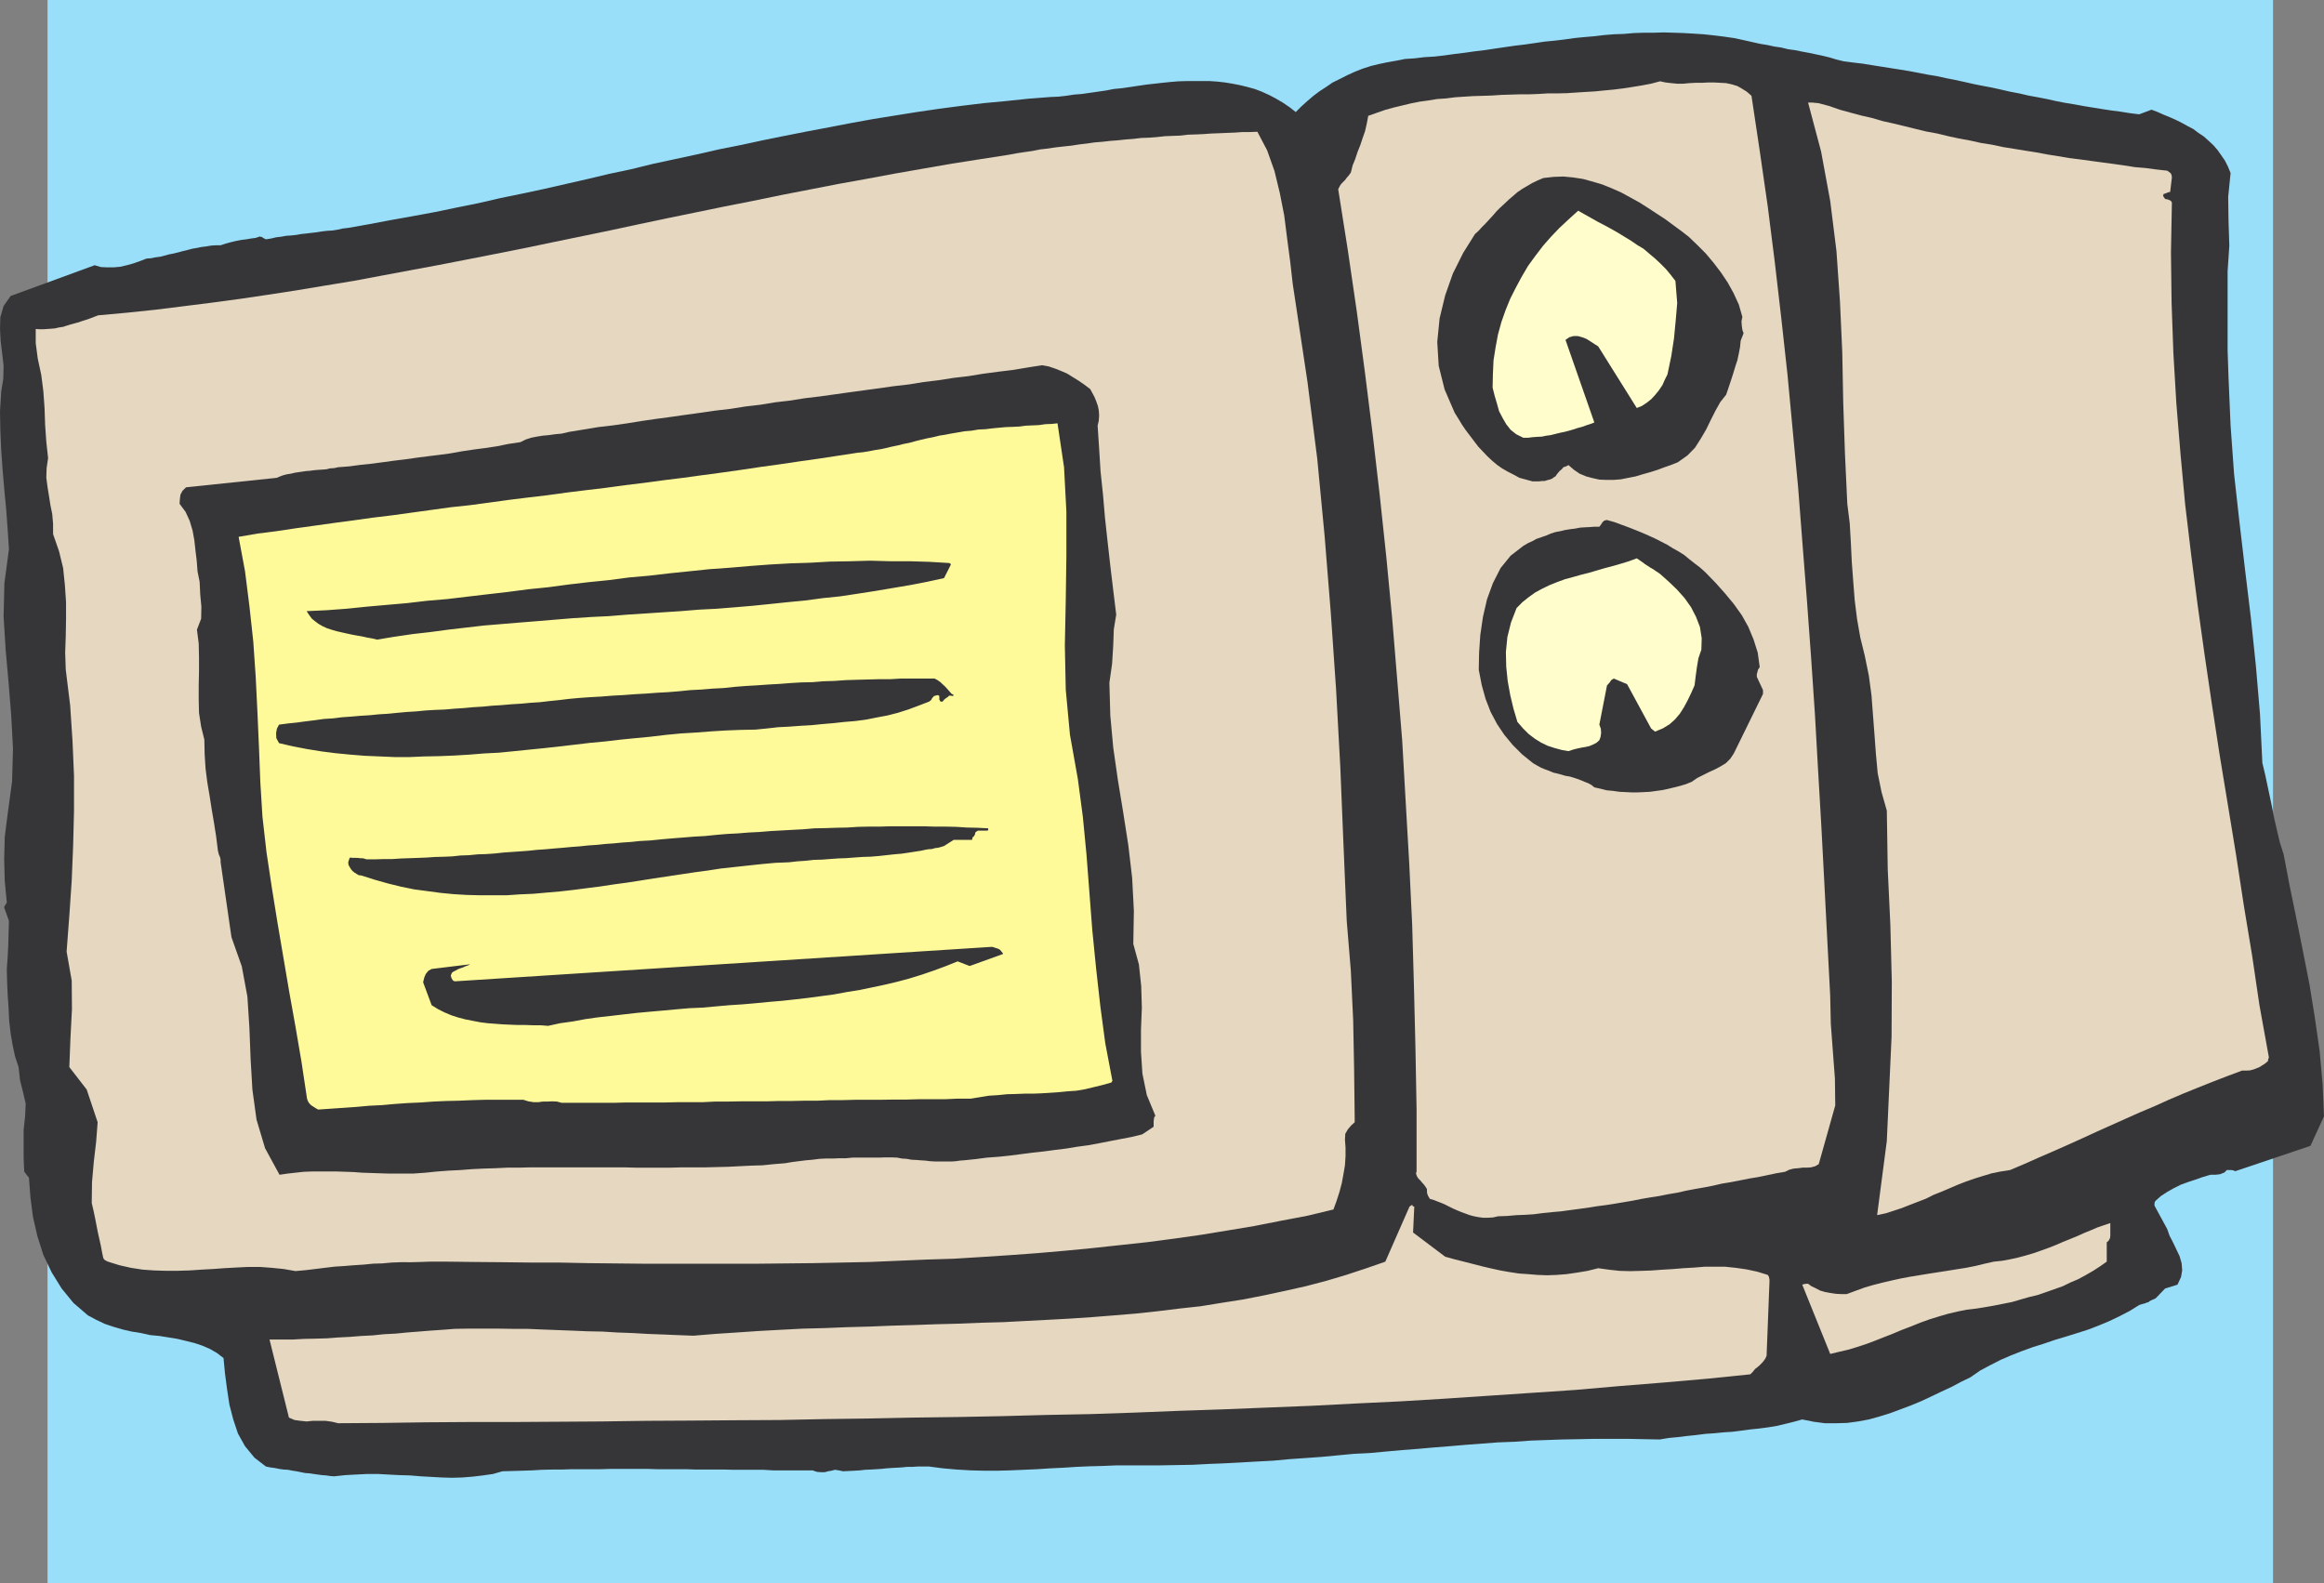
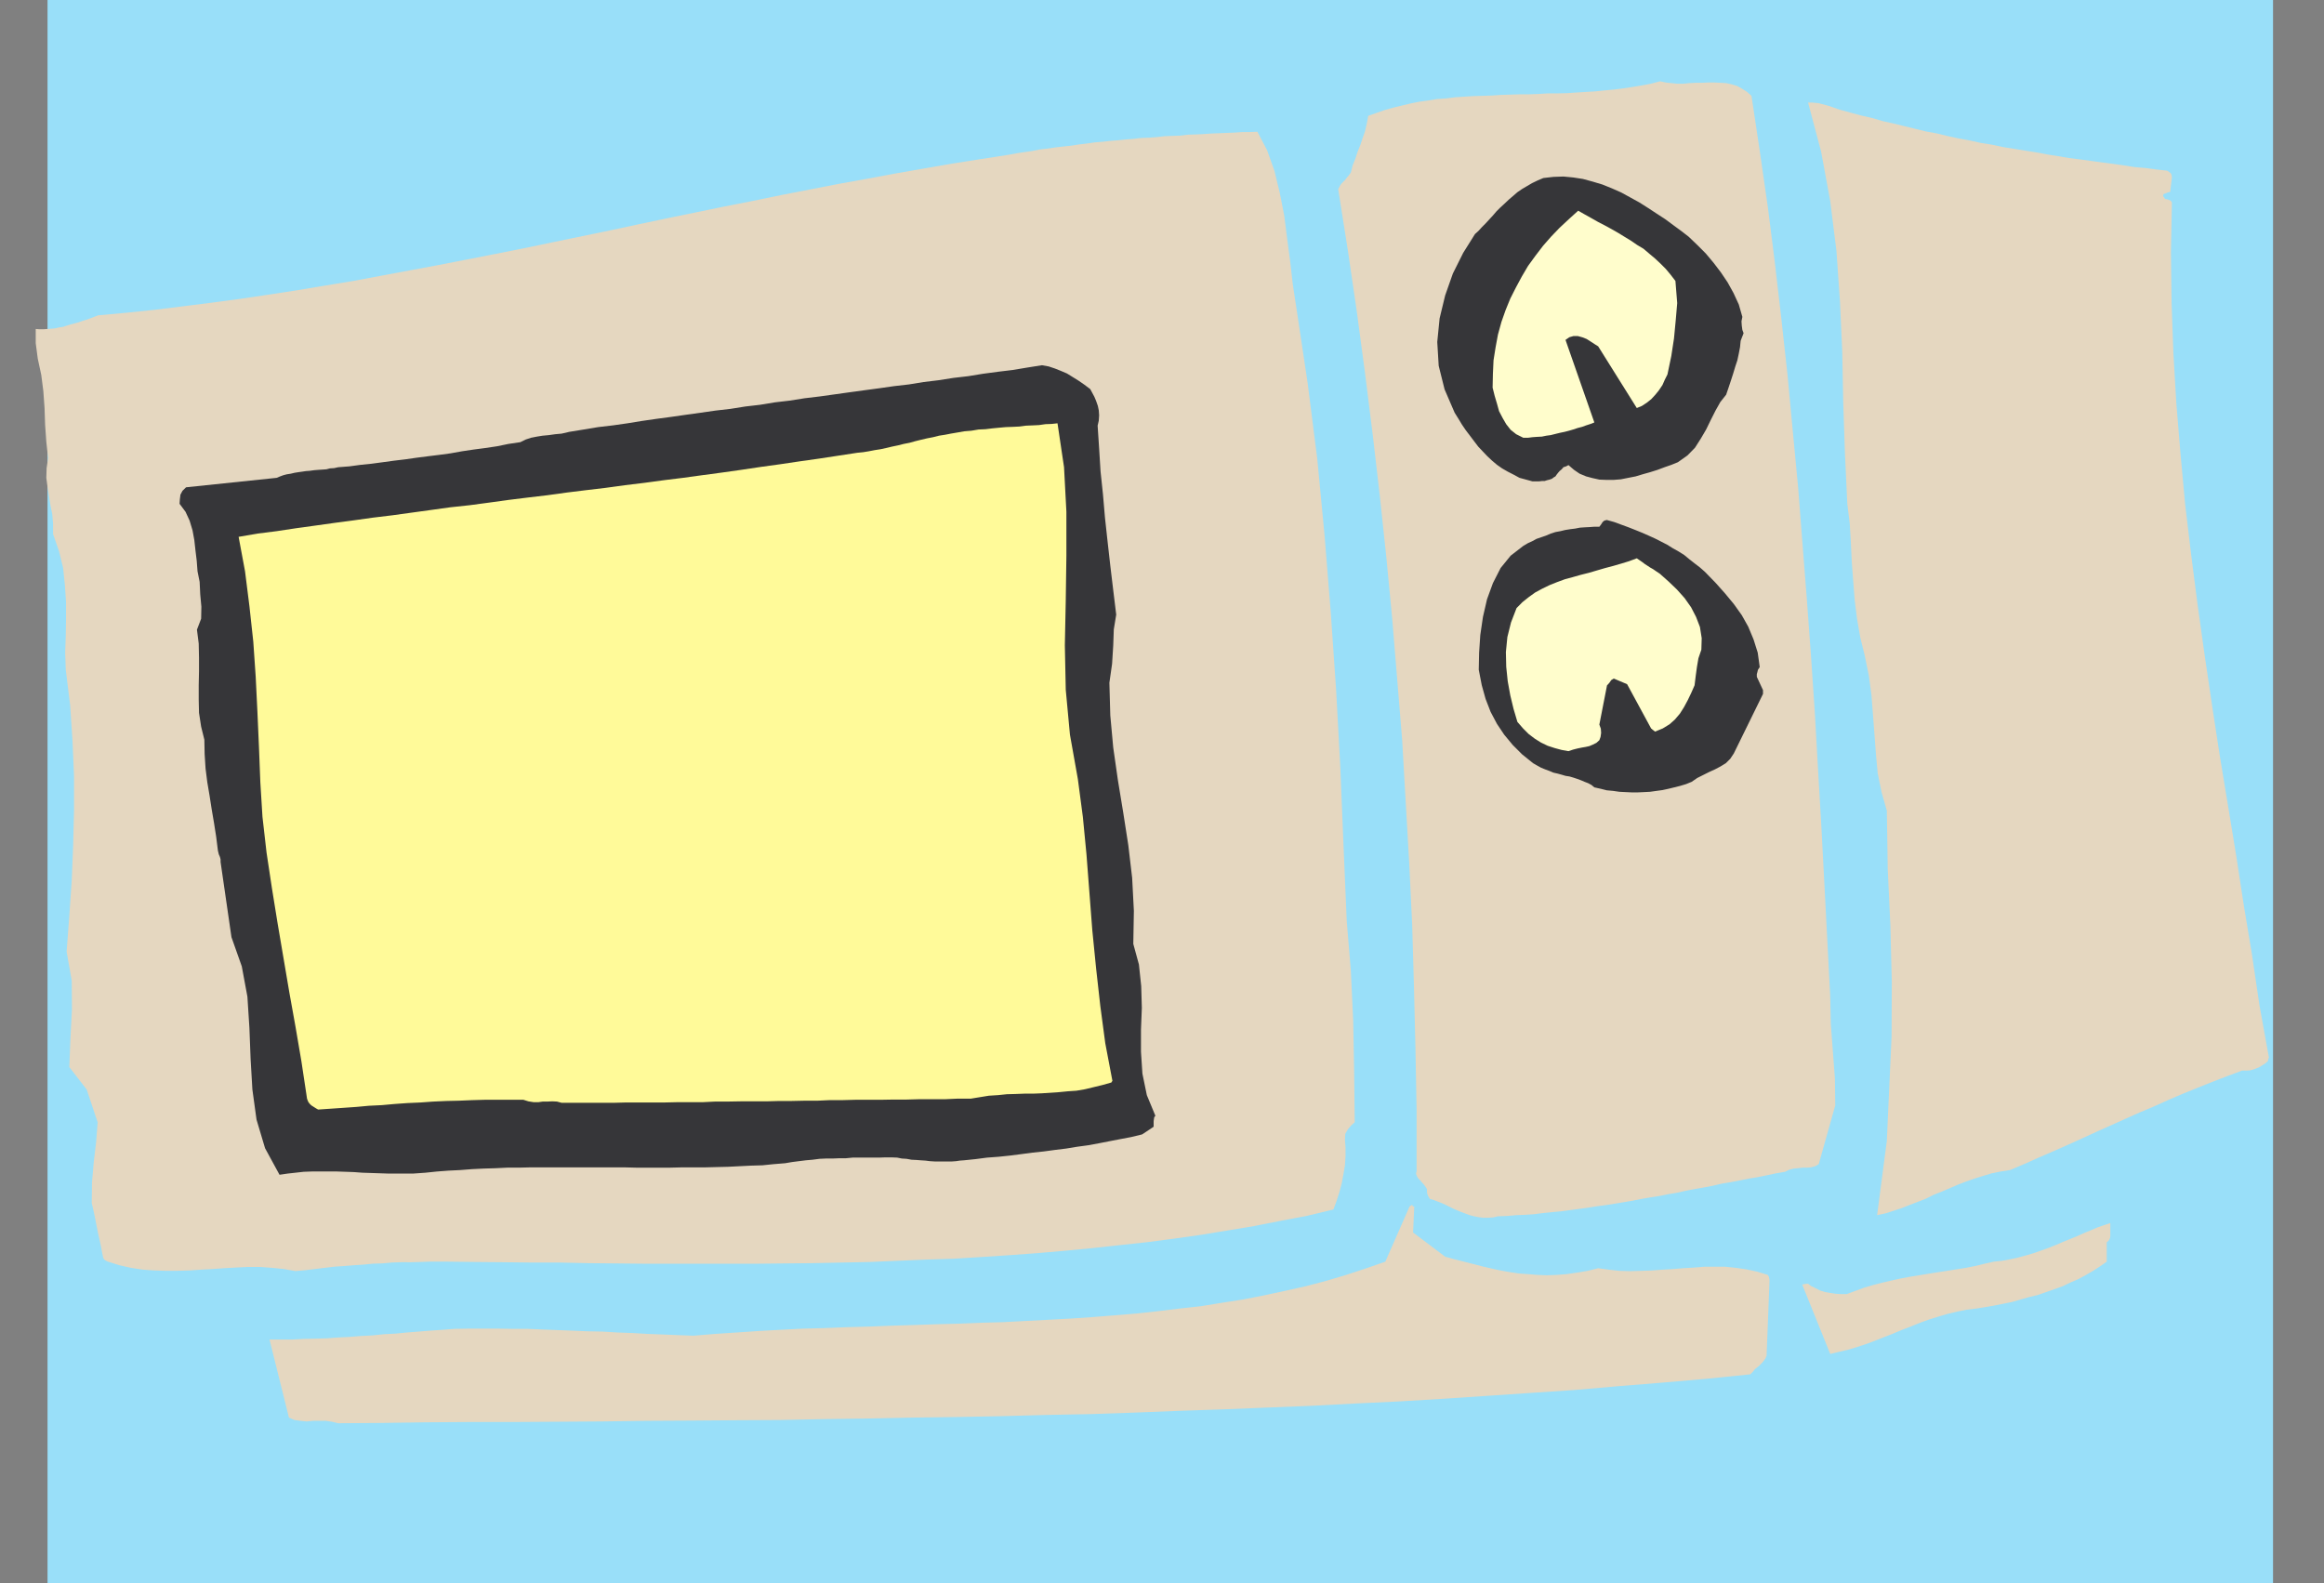
<svg xmlns="http://www.w3.org/2000/svg" width="158.324" height="107.852">
  <rect width="100%" height="100%" fill="#808080" stroke="none" />
  <path fill="#99dff9" d="M3.238 107.852h151.614V0H3.238v107.852" />
-   <path fill="#363639" d="m158.324 76.055-.097-2.227-.204-2.25-.32-2.23-.363-2.25-.442-2.25-.441-2.203-.461-2.235-.422-2.207-.262-.824-.199-.844-.18-.781-.144-.746-.16-.762-.164-.766-.156-.738-.184-.765-.16-3.313-.278-3.273-.343-3.293-.399-3.297-.383-3.254-.363-3.25-.238-3.297-.14-3.254-.063-1.887v-5.382l.117-1.747-.055-1.667-.023-1.649.164-1.625-.18-.441-.207-.407-.262-.379-.238-.34-.3-.343-.325-.3-.316-.282-.363-.242-.34-.258-.383-.2-.402-.222-.403-.203-.398-.176-.446-.183-.402-.18-.422-.16-.84.316-.625-.078-.64-.102-.625-.082-.64-.097-.626-.102-.621-.101-.64-.118-.626-.101-.62-.121-.626-.14-.625-.122-.64-.117-.621-.145-.622-.117-.625-.144-.62-.137-.645-.121-.602-.121-.62-.141-.645-.14-.625-.122-.618-.136-.625-.102-.62-.121-.645-.121-.621-.102-.645-.101-.62-.098-.645-.102-.621-.101-.66-.078-.626-.082-.484-.117-.48-.145-.481-.117-.48-.102-.485-.101-.445-.082-.48-.098-.462-.062-.48-.118-.445-.062-.457-.102-.485-.078-.46-.101-.446-.102-.457-.101-.465-.098-.683-.098-.664-.082-.723-.078-.68-.043-.683-.04-.684-.022-.645-.02-.683.02h-.68l-.683.023-.68.059-.664.023-.684.055-.683.082-.684.058-.644.063-.68.097-.684.082-.664.063-.68.101-.683.098-.684.082-.683.098-.684.101-.68.102-.683.082-.688.098-.68.082-.683.097-.68.079-.707.043-.68.082-.624.039-.602.12-.582.102-.586.121-.558.137-.563.18-.523.207-.524.238-.476.242-.524.258-.445.305-.461.3-.422.32-.398.34-.403.364-.383.383-.441-.344-.445-.3-.48-.282-.462-.242-.484-.219-.48-.184-.5-.136-.508-.125-.5-.098-.5-.082-.504-.059-.54-.039h-1.585l-.563.016-.523.043-.563.059-.562.062-.524.059-.562.082-.543.082-.563.082-.562.054-.524.102-.562.082-.54.078-.546.078-.539.043-.54.082-.523.059-.543.023-1.507.117-1.528.16-1.504.141-1.523.184-1.512.199-1.523.223-1.488.238-1.504.242-1.528.277-1.484.286-1.488.28-1.528.302-1.484.3-1.488.32-1.504.301-1.508.344-1.484.32-1.489.32-1.484.364-1.508.32-1.445.344-1.508.344-1.488.34-1.48.316-1.47.301-1.488.344-1.488.3-1.465.305-1.504.278-1.465.261-1.488.281-1.465.262-.383.043-.34.078-.363.059-.383.023-.34.04-.359.058-.363.043-.34.04-.363.038-.32.059-.364.039-.34.023-.34.063-.34.039-.343.082-.344.055-.16-.078-.121-.082-.102-.016-.015-.023-.301.101-.324.043-.32.055-.32.039-.345.066-.34.078-.378.102-.364.121h-.324l-.32.02-.34.058-.324.04-.301.062-.34.058-.3.082-.325.078-.3.082-.321.079-.32.062-.305.082-.3.078-.317.04-.3.062-.302.02-.465.179-.46.16-.422.117-.465.106-.438.039h-.445l-.418-.02-.426-.125-5.722 2.094-.48.68-.224.765-.023.786.043.824.102.84.101.863-.023.887-.137.84L0 28.015l.024 1.343.062 1.371.098 1.364.117 1.344.125 1.324.098 1.347.086 1.305-.31 2.314-.055 2.27.14 2.269.2 2.25.18 2.25.12 2.226-.062 2.25-.3 2.211-.2 1.567-.039 1.523.04 1.488.14 1.465-.078.121-.063.102-.039.078v.023l.325.922-.024.82-.023.848-.04.8-.058.806.02.882.039.887.062.879.04.887.1.863.137.8.165.766.238.723.101.902.204.805.18.781-.04.864-.101.925v1.872l.039.94.023.06.078.101.102.14.12.141.102 1.344.176 1.348.3 1.304.403 1.266.563 1.184.683 1.105.805.984.984.848.563.3.586.278.601.203.618.18.605.14.64.102.626.14.64.06.625.101.602.098.582.14.582.145.539.18.508.222.48.278.442.34.101 1.046.14 1.067.161 1.062.262 1.008.32.961.48.86.645.785.781.601.301.063.3.039.306.062.3.043.301.016.305.062.277.04.301.062.285.058.3.02.278.043.285.04.278.038.281.02.266.039.277.023.762-.082.726-.039.762-.039h.742l.723.04.742.038.723.02.746.062 1.406.078.7.02.706-.02.719-.058.684-.082.687-.098.64-.184.684-.02.664-.019.68-.023.664-.04.684-.015h.64l.664-.023h1.97l.663-.02h2.63l.62.02h1.969l.664.023h1.95l.644.016h2.004l.64.039h2.696l.3.102.282.023h.242l.238-.063.223-.039.242-.062.262.039.3.062.38-.02.382-.019.38-.023.343-.04.383-.015.359-.023.34-.02.363-.039.324-.023.36-.02.363-.02.379-.038h.344l.379-.024h.765l.961.125.926.082.941.055.907.024h.925l.88-.024.925-.039.902-.04.887-.058.902-.043.883-.058.926-.04.902-.023.907-.039h2.953l1.125-.02 1.101-.019 1.106-.058 1.086-.043 1.125-.06 1.086-.062 1.101-.058 1.086-.102 1.125-.078 1.082-.078 1.106-.105 1.082-.102 1.086-.055 1.086-.101 1.125-.102 1.086-.082 1.082-.097 1.101-.086 1.086-.094 2.172-.164 1.125-.043 1.086-.078 1.101-.04 1.082-.038 1.125-.02 1.086-.023h2.192l1.12.023 1.106.02.606-.102.625-.059.64-.078.602-.062.645-.082.601-.04.621-.062.606-.039.62-.078.598-.082.606-.062.601-.079.606-.101.582-.137.582-.144.562-.157.782.157.765.101h.743l.761-.02.746-.1.743-.138.742-.207.703-.218 1.406-.524.723-.3.683-.32.68-.325.684-.317.644-.343.66-.32.664-.462.684-.363.703-.36.703-.304.766-.3.719-.262.765-.239.762-.261.746-.223.762-.238.761-.243.727-.28.719-.302.707-.34.66-.343.645-.402.199-.063.16-.04.14-.054.141-.043.098-.082.125-.058.097-.04.164-.078.641-.668.844-.261.242-.52.078-.46-.039-.485-.14-.48-.22-.462-.222-.464-.238-.461-.164-.461-.864-1.59v-.137l.02-.12.062-.083.36-.32.441-.285.422-.239.484-.242.48-.176.5-.164.509-.18.539-.16h.34l.18-.019.16-.023.124-.059.122-.04.093-.081.086-.098h.3l.122.016.16.062 5.121-1.726.922-2.012" />
  <path fill="#e5d7c0" d="m154.57 72.04-.644-3.556-.5-3.39-.563-3.399-.523-3.414-.559-3.414-.566-3.433-.52-3.395-.504-3.414-.48-3.434-.441-3.433-.407-3.414-.316-3.434-.281-3.414-.203-3.437-.122-3.414-.043-3.434.063-3.414-.078-.121-.184-.082-.199-.04-.14-.199.038-.14.145-.04.137-.062.164-.039.117-.984-.02-.16-.058-.125-.121-.094-.121-.082-.743-.082-.726-.098-.738-.062-.766-.121-.723-.102-.742-.098-.746-.101-.742-.102-.762-.097-.746-.125-.738-.118-.742-.14-.77-.121-.738-.121-.742-.118-.77-.164-.762-.12-.718-.161-.766-.14-.742-.16-.742-.18-.766-.141-.738-.18-.73-.18-.759-.183-.722-.16-.746-.219-.723-.164-.742-.2-.723-.198-.703-.247-.746-.199-.238-.02-.18-.019h-.285l.886 3.336.622 3.371.425 3.414.239 3.434.156 3.437.066 3.454.117 3.453.16 3.437.165 1.324.078 1.325.062 1.304.098 1.309.102 1.305.16 1.285.222 1.265.301 1.223.281 1.371.18 1.344.102 1.348.101 1.324.098 1.324.121 1.305.262 1.285.36 1.265.062 3.977.18 3.855.097 3.82-.016 3.755-.324 7.105-.66 5.047.582-.125.563-.18.543-.18.562-.222.52-.2.562-.218.523-.262.56-.222.523-.223.562-.242.563-.219.585-.203.579-.18.601-.18.606-.12.625-.098 1.004-.426.98-.438.984-.425.989-.438.984-.445.961-.442 1.969-.882.945-.422 1.004-.422.984-.445.98-.418.99-.403 1-.398 1.003-.387 1.023-.383h.301l.246-.015.239-.063.203-.078.199-.082.183-.117.2-.125.203-.176V72.2l.015-.039.043-.12m-10.804 12.15v-.863l-.422.14-.461.16-.465.2-.441.18-.461.207-.485.2-.484.194-.477.207-.504.2-.5.18-.523.183-.543.16-.523.14-.54.118-.542.101-.563.059-.625.14-.664.16-.617.122-.645.101-.625.102-.64.098-.641.101-.625.102-.621.101-.645.122-.62.136-.602.14-.645.165-.601.176-.606.222-.601.223h-.383l-.36-.02-.382-.058-.344-.063-.34-.097-.316-.164-.286-.137-.222-.164h-.117l-.145.02-.137.038 1.907 4.723.582-.14.625-.145.601-.18.606-.199.601-.223.602-.238.62-.242.622-.262.625-.238.644-.262.618-.222.644-.2.625-.183.664-.157.617-.125.668-.078.602-.097.582-.102.602-.12.62-.122.563-.164.625-.18.578-.136.586-.204 1.125-.398.54-.262.523-.222.523-.286.48-.277.462-.3.464-.325v-1.324l.043-.024.094-.093.086-.164.02-.16m-18.739-8.879-.023-1.825-.14-1.867-.141-1.887-.04-1.89-.199-3.817-.199-3.836-.203-3.859-.223-3.832-.218-3.86-.262-3.874-.281-3.856-.301-3.836-.3-3.875-.364-3.84-.36-3.836-.421-3.832-.442-3.816-.48-3.797-.547-3.793-.563-3.758-.32-.28-.32-.2-.32-.184-.383-.117-.383-.082-.399-.023-.402-.02h-.445l-.399.02h-.426l-.441.023-.422.04h-.398l-.403-.04-.379-.043-.386-.082-.621.164-.641.121-.625.102-.64.098-.626.078-.66.062-.625.063-.664.039-.62.039-.642.043-.664.015h-.625l-.66.04-.625.023h-.64l-.625.02-.618.019-.644.043-.625.02-.64.019-.626.039-.601.04-.645.081-.601.04-.602.1-.578.079-.606.121-.582.14-.585.141-.579.16-.586.204-.562.199-.098.523-.12.524-.161.46-.16.481-.184.46-.16.485-.18.442-.12.484-.141.2-.14.16-.122.164-.102.097-.117.121-.082.098-.078.14-.082.16.66 4.18.61 4.176.558 4.176.52 4.16.484 4.18.442 4.152.402 4.2.344 4.18.34 4.16.238 4.175.242 4.2.2 4.175.12 4.18.102 4.191.078 4.219v4.2l-.04.16.063.183.098.156.125.121.137.164.125.137.117.164.082.137v.164l.016.14.062.16.121.2.281.082.243.097.28.106.263.117.238.121.285.14.277.122.285.117.278.102.285.105.3.078.302.059.3.039h.32l.36-.02.344-.078.62-.023.622-.055.605-.023.602-.04.621-.081.625-.063.606-.054.601-.082.617-.082.602-.082.605-.098.625-.082.621-.098.606-.101.601-.102.602-.12.602-.103.62-.097.602-.121.606-.102.62-.14.626-.118.601-.105.602-.117.601-.14.606-.099.64-.125.602-.12.602-.098.601-.125.645-.137.605-.102.281-.14.301-.078.301-.024.3-.039h.282l.3-.02.282-.077.242-.141 1.125-4m-4.48 11.953v-.082l-.02-.102-.02-.098-.077-.125-.707-.218-.742-.16-.7-.102-.746-.078h-1.426l-.703.058-.746.043-.699.059-.742.043-.727.055-.699.023-.746.02-.723-.02-.703-.078-.742-.102-.723.18-.726.121-.7.102-.683.054-.66.024-.645-.024-.64-.054-.625-.043-.645-.098-.601-.105-.625-.137-.602-.14-.64-.165-.626-.16-.64-.16-.645-.18-2.187-1.648.082-1.766-.102-.02-.02-.081h-.062l-.14.101-1.649 3.754-1.34.465-1.328.437-1.367.407-1.383.363-1.41.316-1.402.301-1.45.285-1.425.223-1.465.238-1.465.16-1.469.18-1.484.16-1.508.125-1.484.117-1.504.102-1.512.082-1.504.078-1.547.082-1.504.04-1.527.062-1.508.039-1.547.055-1.504.043-1.527.062-1.504.04-1.527.062-1.508.039-1.488.078-1.504.082-1.485.101-1.488.098-1.465.121-1.047-.039-1.023-.043-1.043-.039-1.027-.059-1.043-.039-1.028-.062-1.02-.02-1.023-.043-1.027-.039-1.023-.039-1.004-.043H34.91l-.984-.016h-1.973l-.98.016-.801.063-.848.058-.785.063-.8.062-.782.078-.785.04-.785.081-.781.04-.786.062-.78.04-.766.058-.782.023-.785.016-.777.043h-1.57l1.324 5.32.382.164.403.055.422.043.422-.043h.867l.437.062.422.102 2.973-.02 3.012-.043 3.011-.02h2.977l3.012-.019 3.007-.02 3.035-.042 2.993-.016 3.011-.023 3.036-.016 3.03-.062 2.993-.04 3.035-.062 3.012-.039 3.035-.059 3.031-.082 3.012-.058 3.031-.102 2.996-.12 3.028-.102 3.015-.122 3.012-.12 3.012-.157 3.015-.144 2.989-.18 2.996-.2 3.015-.202 2.97-.2 2.991-.261 2.973-.239 2.992-.261 2.95-.301.183-.184.14-.18.184-.14.137-.121.14-.14.122-.141.125-.18.078-.18.199-5.101" />
  <path fill="#363639" d="m120.105 47.016-.421-.903v-.183l.039-.14.039-.161.12-.18-.136-.984-.285-.903-.36-.863-.44-.785-.544-.762-.601-.726-.645-.723-.722-.742-.34-.3-.364-.278-.363-.285-.34-.282-.383-.242-.398-.222-.383-.239-.422-.218-.402-.204-.438-.199-.464-.203-.442-.18-.465-.183-.48-.176-.5-.184-.504-.14-.164.043-.117.097-.102.16-.12.16h-.34l-.321.024-.32.016-.344.023-.32.063-.32.039-.364.058-.32.078-.344.063-.32.102-.325.14-.296.102-.344.117-.301.164-.3.137-.302.18-.863.667-.683.84-.524 1.028-.402 1.101-.278 1.207-.18 1.227-.081 1.203-.024 1.164.203 1.047.262.941.344.887.437.824.485.723.582.703.64.64.747.602.277.16.262.145.285.117.277.102.285.12.278.063.285.078.261.078.278.043.262.078.238.079.285.105.238.102.242.093.223.121.2.164.44.098.403.102.422.039.441.062.403.02.422.02h.441l.426-.02.394-.02.446-.062.402-.055.398-.086.403-.098.402-.101.402-.121.383-.156.38-.262.804-.403.402-.183.38-.2.362-.222.301-.3.242-.364 1.989-4.055v-.261m-1.325-24.321-.082-.222-.039-.282-.02-.3.06-.301-.243-.844-.36-.781-.402-.727-.46-.683-.504-.66-.524-.625-.582-.583-.582-.558-.5-.387-.543-.398-.543-.403-.582-.379-.582-.382-.602-.383-.625-.344-.62-.34-.626-.277-.66-.266-.664-.199-.664-.18-.66-.101-.664-.063-.68.024-.687.078-.38.16-.382.184-.34.199-.344.203-.32.219-.3.261-.282.239-.3.285-.282.258-.262.261-.242.282-.258.28-.242.263-.242.242-.238.261-.243.22-.804 1.284-.703 1.407-.524 1.488-.379 1.566-.16 1.606.098 1.625.402 1.61.684 1.585.261.418.243.402.261.383.278.364.285.378.277.364.301.32.324.34.32.3.34.286.34.238.387.223.398.203.403.219.441.12.445.122h.438l.203-.024h.184l.16-.054.18-.043.16-.059.14-.105.098-.055.082-.121.098-.125.101-.117.145-.121.117-.141.184-.059.16-.086.379.325.382.261.442.184.441.117.461.102.485.02h.48l.5-.04.508-.101.5-.098.48-.145.5-.14.508-.16.48-.18.461-.16.446-.18.656-.465.508-.52.398-.624.364-.621.324-.665.316-.625.324-.578.399-.504.164-.48.16-.48.156-.485.145-.48.14-.422.098-.461.082-.426.043-.437.117-.305.04-.098.042-.12" />
  <path fill="#fffdcc" d="m115.906 44.266.024-.786-.121-.765-.262-.68-.34-.66-.441-.625-.524-.586-.562-.539-.606-.54-.219-.144-.238-.164-.207-.117-.18-.12-.16-.102-.18-.137-.18-.125-.202-.137-.54.2-.523.16-.562.163-.524.137-.562.164-.543.16-.563.141-.562.16-.52.14-.543.2-.5.2-.504.245-.484.262-.437.316-.426.34-.399.403-.379.984-.246.988-.101 1.024.023 1.004.102.984.176.965.222.922.262.883.387.445.379.379.421.32.418.262.461.222.485.157.465.125.46.082.32-.106.305-.078.301-.062.239-.04.261-.058.239-.102.242-.12.199-.18.082-.223.039-.277-.02-.286-.101-.277.523-2.676.079-.078.101-.12.106-.157.175-.106.907.383 1.644 3.032h.024l.058.062.059.043.12.094.524-.215.465-.285.356-.317.343-.402.282-.445.261-.485.239-.5.222-.504.078-.64.082-.602.102-.601.2-.582m-1.645-23.621-.121-1.504-.344-.446-.317-.379-.363-.363-.363-.34-.383-.32-.402-.344-.438-.262-.402-.277-.461-.281-.426-.262-.46-.262-.442-.242-.461-.238-.461-.262-.441-.246-.461-.262-.625.567-.645.601-.582.606-.543.621-.52.68-.5.687-.425.723-.399.742-.386.762-.32.785-.282.8-.238.864-.16.863-.141.887-.043.922-.02.945.141.563.16.539.14.504.243.464.242.418.301.383.379.301.484.242h.325l.3-.039.317-.023.324-.016.3-.062.302-.04.32-.081.324-.079.3-.062.302-.078.28-.082.306-.102.3-.078.278-.101.3-.098.262-.102-1.965-5.625.258-.18.281-.081h.301l.301.082.3.117.286.183.277.18.223.14 2.629 4.2.344-.14.34-.223.3-.239.281-.304.243-.301.242-.36.16-.363.18-.36.261-1.25.184-1.202.117-1.223.102-1.187" />
  <path fill="#e5d7c0" d="m92.29 76.262-.04-3.375-.063-3.36-.16-3.39-.28-3.395-.224-5.262-.214-5.222-.286-5.266-.363-5.258-.422-5.242-.5-5.242-.664-5.223-.781-5.199-.223-1.469-.176-1.547-.207-1.562-.199-1.57-.3-1.528-.364-1.504-.5-1.406-.664-1.265-.52.02h-.503l-.543.038-.524.02-.539.023-.523.02-.54.039-.523.023-.504.016-.523.062-.54.02-.523.02-.543.062-.52.039-.546.02-.52.062-.523.039-.543.058-.52.04-.546.062-.516.04-.523.077-.543.063-.524.082-.543.058-.52.059-.546.082-.52.059-.52.105-.546.078-.52.078-.543.102-1.93.3-1.948.305-1.95.34-1.945.34-1.945.363-1.91.344-1.946.379-1.949.379-1.95.402-1.948.383-1.95.402-1.945.399-1.926.406-1.949.418-3.898.805-1.93.402-1.926.383-1.95.383-1.948.379-1.95.363-1.925.36-1.93.362-1.945.32-1.93.321-1.95.3-1.905.282-1.95.262-1.925.242-1.91.238-1.95.203-1.926.176-.28.106-.263.101-.28.098-.263.082-.28.098-.24.062-.284.078-.262.082-.238.078-.278.04-.261.062-.246.023-.278.02-.285.02h-.258l-.261-.02v.965l.14 1.062.238 1.106.141 1.101.082 1.149.04 1.164.081 1.144.121 1.106-.101.683-.02.66.082.621.098.602.101.645.122.601.058.664v.703l.406 1.168.278 1.14.12 1.165.079 1.164v1.148l-.02 1.165-.039 1.125.04 1.164.3 2.433.16 2.43.102 2.367v2.371l-.059 2.367-.097 2.395-.164 2.406-.184 2.434.348 1.984.015 1.95-.101 1.949-.078 1.988 1.183 1.527.746 2.23-.101 1.325-.16 1.367-.122 1.387-.019 1.426.117.5.106.5.097.503.098.5.105.465.102.461.078.422.078.379.043.082.078.082.078.04.122.058.785.246.78.176.81.125.777.054.785.024h.805l.824-.024.785-.054.8-.043.802-.059.785-.043.805-.04h.824l.8.06.805.081.805.141.664-.059.68-.082.664-.082.644-.078.66-.043.664-.054.665-.043.64-.063.645-.02.64-.058.64-.023H28l.621-.016.625-.023h1.266l1.906.023 1.89.016 1.926.023h1.891l1.926.04 1.906.019 1.93.02h7.672l1.925-.02 1.95-.02 1.89-.039 1.906-.039 1.93-.082 1.926-.082 1.89-.059 1.887-.117 1.91-.125 1.883-.137 1.887-.164 1.871-.18 1.867-.202 1.848-.2 1.851-.242 1.844-.262 1.832-.3 1.805-.301 1.824-.36 1.79-.34 1.765-.425.207-.563.2-.62.16-.602.116-.625.102-.602.04-.62v-.583l-.04-.543.023-.402.176-.301.223-.262.242-.218v-.2" />
  <path fill="#363639" d="M78.594 76.418v-.04l.015-.116.024-.145.078-.101-.582-1.403-.301-1.465-.098-1.488v-1.508l.059-1.488-.043-1.48-.156-1.473-.383-1.402.039-2.25-.117-2.25-.262-2.227-.348-2.234-.359-2.184-.32-2.234-.2-2.188-.062-2.226.184-1.29.078-1.246.039-1.101.164-1.004-.203-1.668-.2-1.668-.183-1.625-.18-1.648-.136-1.586-.165-1.563-.097-1.57L74.777 29l.078-.34.024-.363-.024-.34-.062-.3-.121-.345-.117-.28-.282-.524-.402-.301-.402-.277-.422-.262-.36-.223-.422-.18-.402-.16-.422-.14-.46-.082-1.005.16-.984.164-1.004.121-1.023.137-1.004.164-1.008.117-1.02.16-1.007.121-1.004.164-1.024.118-1.004.144-1.023.137-1.024.14-1.007.141-1.004.14-1.024.122-1.004.16-1.003.117-1.024.168-1.008.117-1.004.16-1.023.118-1.004.144-1.004.14-.984.141-1.024.137-1.004.145-.984.16-.98.14-1.008.118-.985.164-.988.16-.52.121-.437.04-.445.062-.422.039-.383.062-.398.078-.364.121-.363.18-.82.121-.782.16-.785.117-.808.106-.782.117-.78.14-.782.106-.766.094-.785.101-.738.106-.785.094-.766.105-.762.102-.761.078-.742.101-.766.059-.281.062-.278.016-.246.063-.277.02-.285.019-.278.023-.285.04-.262.019-.261.039-.278.039-.242.039-.261.062-.262.04-.238.062-.223.082-.238.098-6.168.644-.243.238-.14.262-.04.324-.019.301.403.54.28.605.2.664.121.66.078.703.086.703.055.723.144.719.04.847.078.844-.016.82-.285.746.12.942.02.965v.945l-.02.941v.97l.02.901.145.942.219.887.02.984.062.98.117.926.16.946.14.902.16.941.145.926.118.945.062.262.078.18.043.16v.18l.742 5.125.703 1.988.383 2.066.137 2.133.082 2.125.121 2.07.281 2.047.582 1.95.985 1.808.562-.082.524-.058.562-.063.559-.02h1.707l.586.02.562.02.582.043 1.746.058h1.727l.824-.058.785-.082.801-.06.781-.038.809-.063.8-.039.782-.023.824-.04h.8l.786-.019h6.367l.801.02h2.352l.804-.02h1.567l.785-.02.781-.019.762-.039.785-.039.785-.023.762-.078.781-.063.484-.082.461-.059.465-.058.461-.04.48-.062.446-.02h.457l.461-.019h.426l.46-.043h1.79l.422-.015h.457l.367.015.316.063.324.02.34.062.325.015.3.024.32.02.301.038.325.02h1.18l.284-.02.262-.039.278-.02.785-.081.78-.102.786-.058.785-.082.762-.098.766-.102.777-.082.746-.101.766-.094.761-.125.723-.098.766-.14.738-.145.726-.14.723-.137.742-.18.785-.523v-.344" />
  <path fill="#fffa99" d="m75.781 73.625-.484-2.55-.34-2.552-.285-2.55-.258-2.59-.398-5.18-.246-2.55-.34-2.571-.54-3.031-.285-3.059-.062-3.027.062-3.055.043-3.035v-3.012l-.16-3.031-.445-2.992-.402.043-.418.015-.446.063-.421.02-.458.019-.445.059-.46.023-.466.016-.476.043-.445.043-.481.058-.46.02-.485.082-.48.039-.446.078-.48.082-.399.078-.402.062-.403.102-.422.082-.402.094-.406.101-.379.106-.398.078-.403.101-.383.079-.402.097-.402.086-.383.059-.402.078-.38.062-.402.04-1.304.199-1.329.203-1.3.183-1.348.2-1.305.18-1.324.198-1.305.184-1.347.18-1.309.18-1.32.163-1.328.18-1.324.16-1.31.18-1.347.16-1.3.16-1.329.184-1.324.156-1.324.164-1.305.18-1.347.18-1.305.14-1.324.184-1.309.18-1.305.18-1.324.16-1.304.183-1.325.176-1.308.183-1.305.18-1.324.2-1.29.163-1.3.223.437 2.348.301 2.39.262 2.41.164 2.391.117 2.39.106 2.41.093 2.391.145 2.348.277 2.43.364 2.41.382 2.367.403 2.375.402 2.367.422 2.348.402 2.352.36 2.39.02.145.038.117.063.14.097.122.102.097.32.203.14.079 1.727-.118.887-.062.84-.078.887-.043.863-.078.883-.063.887-.039.859-.062.887-.04.882-.02.887-.038.863-.024h2.63l.34.106.363.058h.32l.3-.043h.34l.301-.015.324.015.32.086h3.516l.864-.023h2.629l.867-.02h1.726l.864-.043h.882l.864-.015h1.75l.863-.024h.844l.863-.019h.887l.86-.04h.882l.863-.023h1.727l.863-.015h.887l.863-.024h1.766l.863-.039h.887l.62-.101.602-.098.625-.039.602-.062.601-.016.602-.023h.586l.601-.024 1.165-.078.601-.059.582-.039.586-.101.602-.145.578-.14.625-.176v-.024l.043-.058.02-.02v-.023" />
-   <path fill="#363639" d="m68.227 64.832-.098-.121-.14-.078-.2-.063-.203-.062-36.613 2.351-.121-.062-.102-.176-.04-.164.079-.184.102-.078.16-.078.144-.082.156-.062.184-.059.16-.078.18-.062.16-.079-2.629.32-.223.122-.18.223-.1.238-.079.324.582 1.563.422.261.441.223.48.203.485.156.461.121.52.102.508.098.5.062.52.04.503.038.543.024.5.02h.523l.524.019h.5l.504.039.824-.18.863-.12.864-.161.863-.121.883-.098.863-.101.887-.102.902-.082.883-.078.883-.082.902-.078.906-.04.883-.081.926-.082.902-.059.906-.078.88-.086.925-.078.887-.098.883-.101.902-.121.863-.117.887-.164.879-.141.863-.18.848-.18.84-.199.824-.222.848-.262.82-.281.824-.305.785-.316.82.316 2.168-.781.102-.04v-.042l-.04-.04-.062-.078m-.902-8.398-.746-.04-.719-.015-.722-.047-.746-.016h-.762l-.727-.023h-2.226l-.723.023h-.765l-.739.016-.726.047-.762.015-.723.024-.765.015-.723.063-.762.04-.742.042-.742.04-.746.062-.762.039-.723.058-.765.04-.723.062-.762.078-.726.04-.762.062-.742.058-.723.063-.761.078-.727.039-.578.062-.602.04-.586.058-.578.04-.586.062-.582.039-.582.062-.582.043-.582.055-.582.047-.586.055-.582.039-.582.062-.582.043-.582.04-.543.038-.582.063-.582.04-.582.019-.586.058-.578.02-.586.062-.578.024-.586.015-.578.04-.586.023-.563.02-.578.019-.586.039h-.582l-.601.02h-.586l-.18-.06-.16-.019h-.117l-.125-.02H24l-.156-.023v.024l-.04.039-.042.137-.04.125.02.18.078.14.102.164.101.117.121.098.16.101.141.082.18.02.883.281.925.262.887.218.902.184.88.117.906.121.882.086.907.055.925.023h1.782l.906-.062.926-.04.902-.081.902-.078.903-.102.93-.121.921-.117.922-.14.906-.122.903-.14.906-.145.945-.14.903-.137.941-.141.906-.121.903-.14.941-.102.902-.098.95-.102.902-.082.945-.039.54-.062.585-.04.563-.062.539-.015.562-.043.563-.04.543-.019.562-.043.563-.04.523-.015.563-.047.523-.058.54-.059.5-.043.523-.078.504-.078.28-.043.282-.062.223-.04.238-.015.223-.063.199-.023.203-.055.2-.062.663-.422h1.246l.04-.16.015-.04h.043l.102-.163.02-.137.081-.063.098-.062h.543l.16-.016v-.144m-2.347-9.079-.164-.101-.137-.16-.125-.14-.16-.177-.18-.164-.14-.136-.2-.141-.2-.106H61.38l-.742.043h-.742l-.766.02-.742.02-.762.023-.766.055-.761.023-.743.062-.765.016-.723.043-.762.059-.761.043-.766.054-.742.043-.766.059-.761.082-.762.04-.742.062-.766.039-.762.078-.761.062-.746.04-.762.058-.781.043-.77.059-.738.039-.766.062-.785.043-.762.055-.664.062-.64.078-.66.067-.665.078-.625.04-.66.062-.664.039-.64.058-.665.04-.625.062-.66.039-.664.062-.62.04-.665.058-.625.024-.66.039-.645.062-.644.04-.64.058-.622.062-.644.04-.621.062-.641.04-.625.054-.617.043-.625.078-.625.039-.606.086-.64.078-.602.082-.602.062-.601.079-.145.277-.054.3.015.344.184.34.965.223.941.18.984.16.985.125 1.004.097.98.078 1.008.043 1.004.043h1.023l1.004-.043 1.008-.019 1-.04 1.043-.062 1.008-.082 1.043-.054 1.023-.102 1.028-.105 1.023-.102 1.047-.117 1.043-.121 1.023-.121 1.047-.098 1.024-.121 1.02-.102 1.027-.097 1.043-.125 1.027-.098 1.023-.062 1.02-.078 1.008-.063 1.023-.039 1.004-.02.785-.078.762-.086.765-.039.786-.058.718-.04.762-.077.746-.063.742-.082.723-.059.742-.097.723-.145.746-.14.703-.18.703-.223.7-.261.726-.278.137-.105.078-.14.125-.138.242-.062.102.039.015.105v.16l.082.141h.14l.079-.105.101-.094.184-.125.078-.082h.121l.14.023.063-.062m-.204-8.879v-.016l-.02-.063-.062-.015v-.024l-1.363-.082L62 38.238h-1.363l-1.364-.039-1.367.04-1.367.023-1.367.078-1.363.043-1.368.078-1.367.102-1.363.117-1.367.097-1.387.145-1.363.14-1.367.16-1.383.122-1.367.18-1.387.14-1.363.16-1.368.184-1.386.14-1.364.18-1.386.16-1.364.16-1.37.164-1.387.118-1.364.16-1.367.12-1.383.122-1.367.14-1.363.102-1.367.063.164.254.195.261.2.164.245.184.278.16.3.14.301.098.344.102.34.078.363.082.363.078.34.063.364.062.343.078.34.059.317.078 1.207-.2 1.226-.179 1.203-.137 1.227-.164 1.203-.14 1.207-.14 1.227-.102 1.222-.102 1.227-.098 1.203-.101 1.246-.102 1.207-.078 1.203-.058 1.246-.102 1.203-.078 1.227-.082 1.207-.078 1.242-.102 1.207-.062 1.227-.098 1.203-.102 1.183-.12 1.207-.126 1.223-.117 1.188-.16 1.18-.121 1.19-.18 1.184-.183 1.184-.2L62 39.863l1.148-.222 1.165-.254.46-.91" />
</svg>